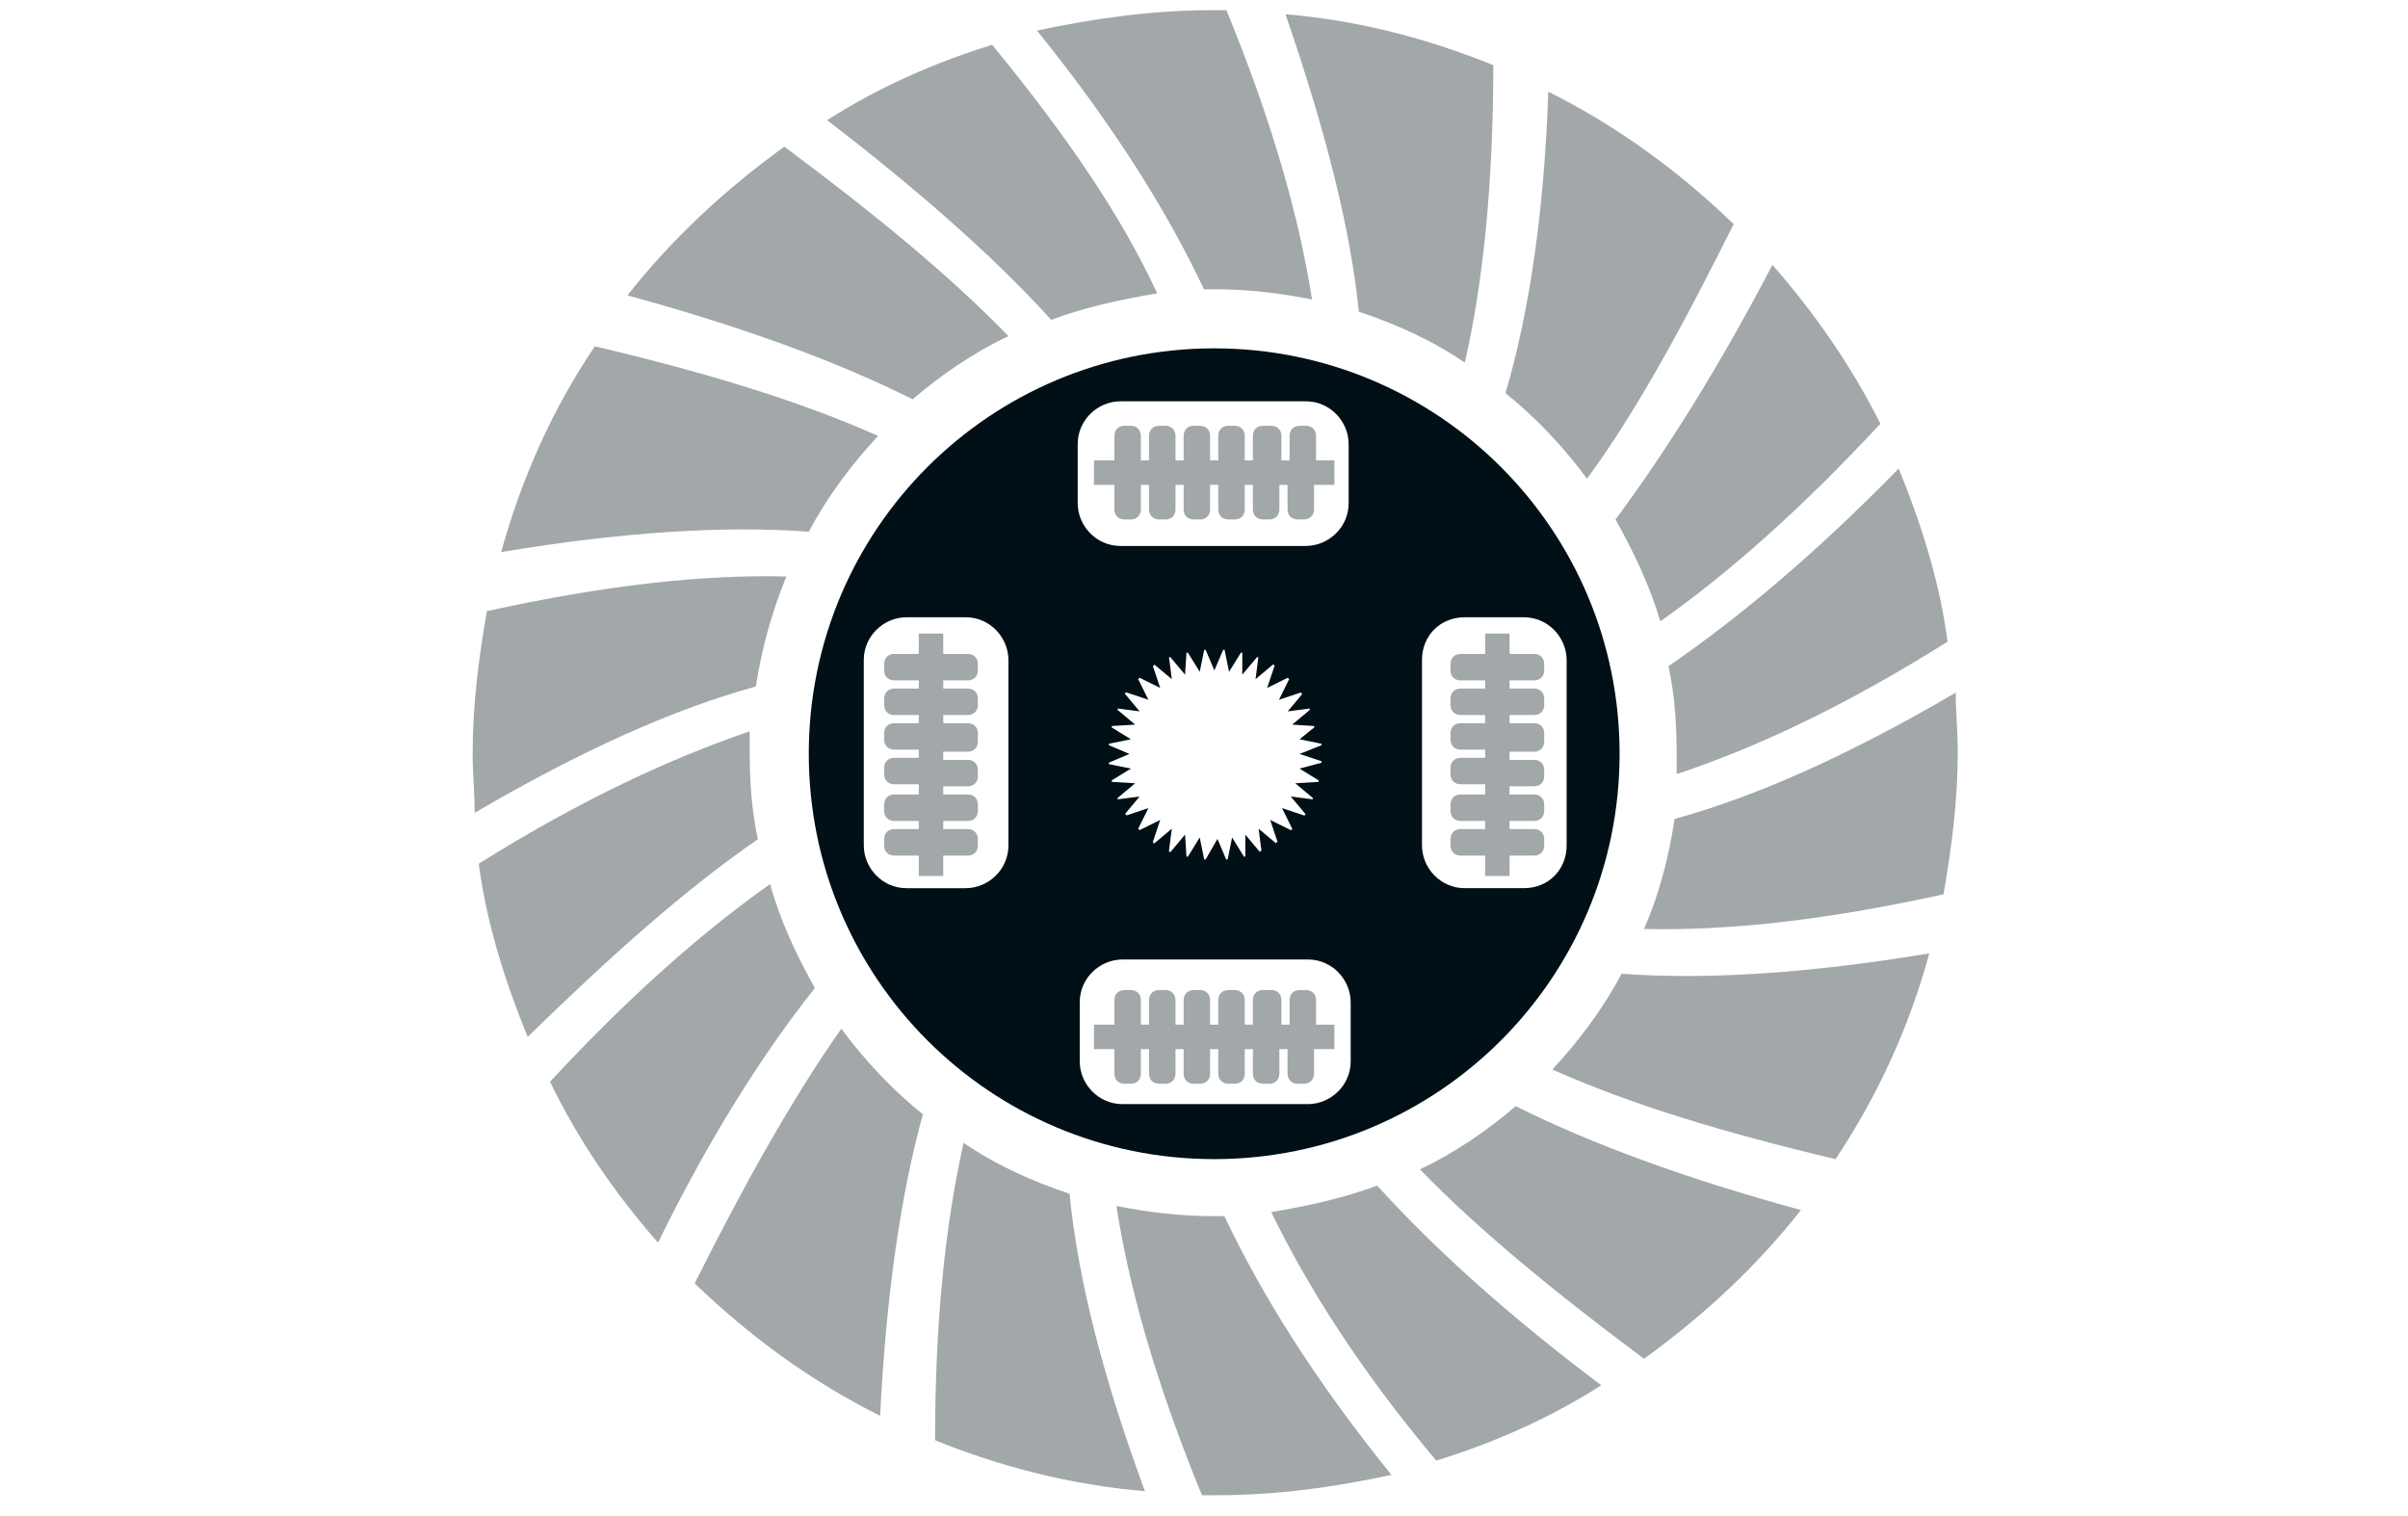
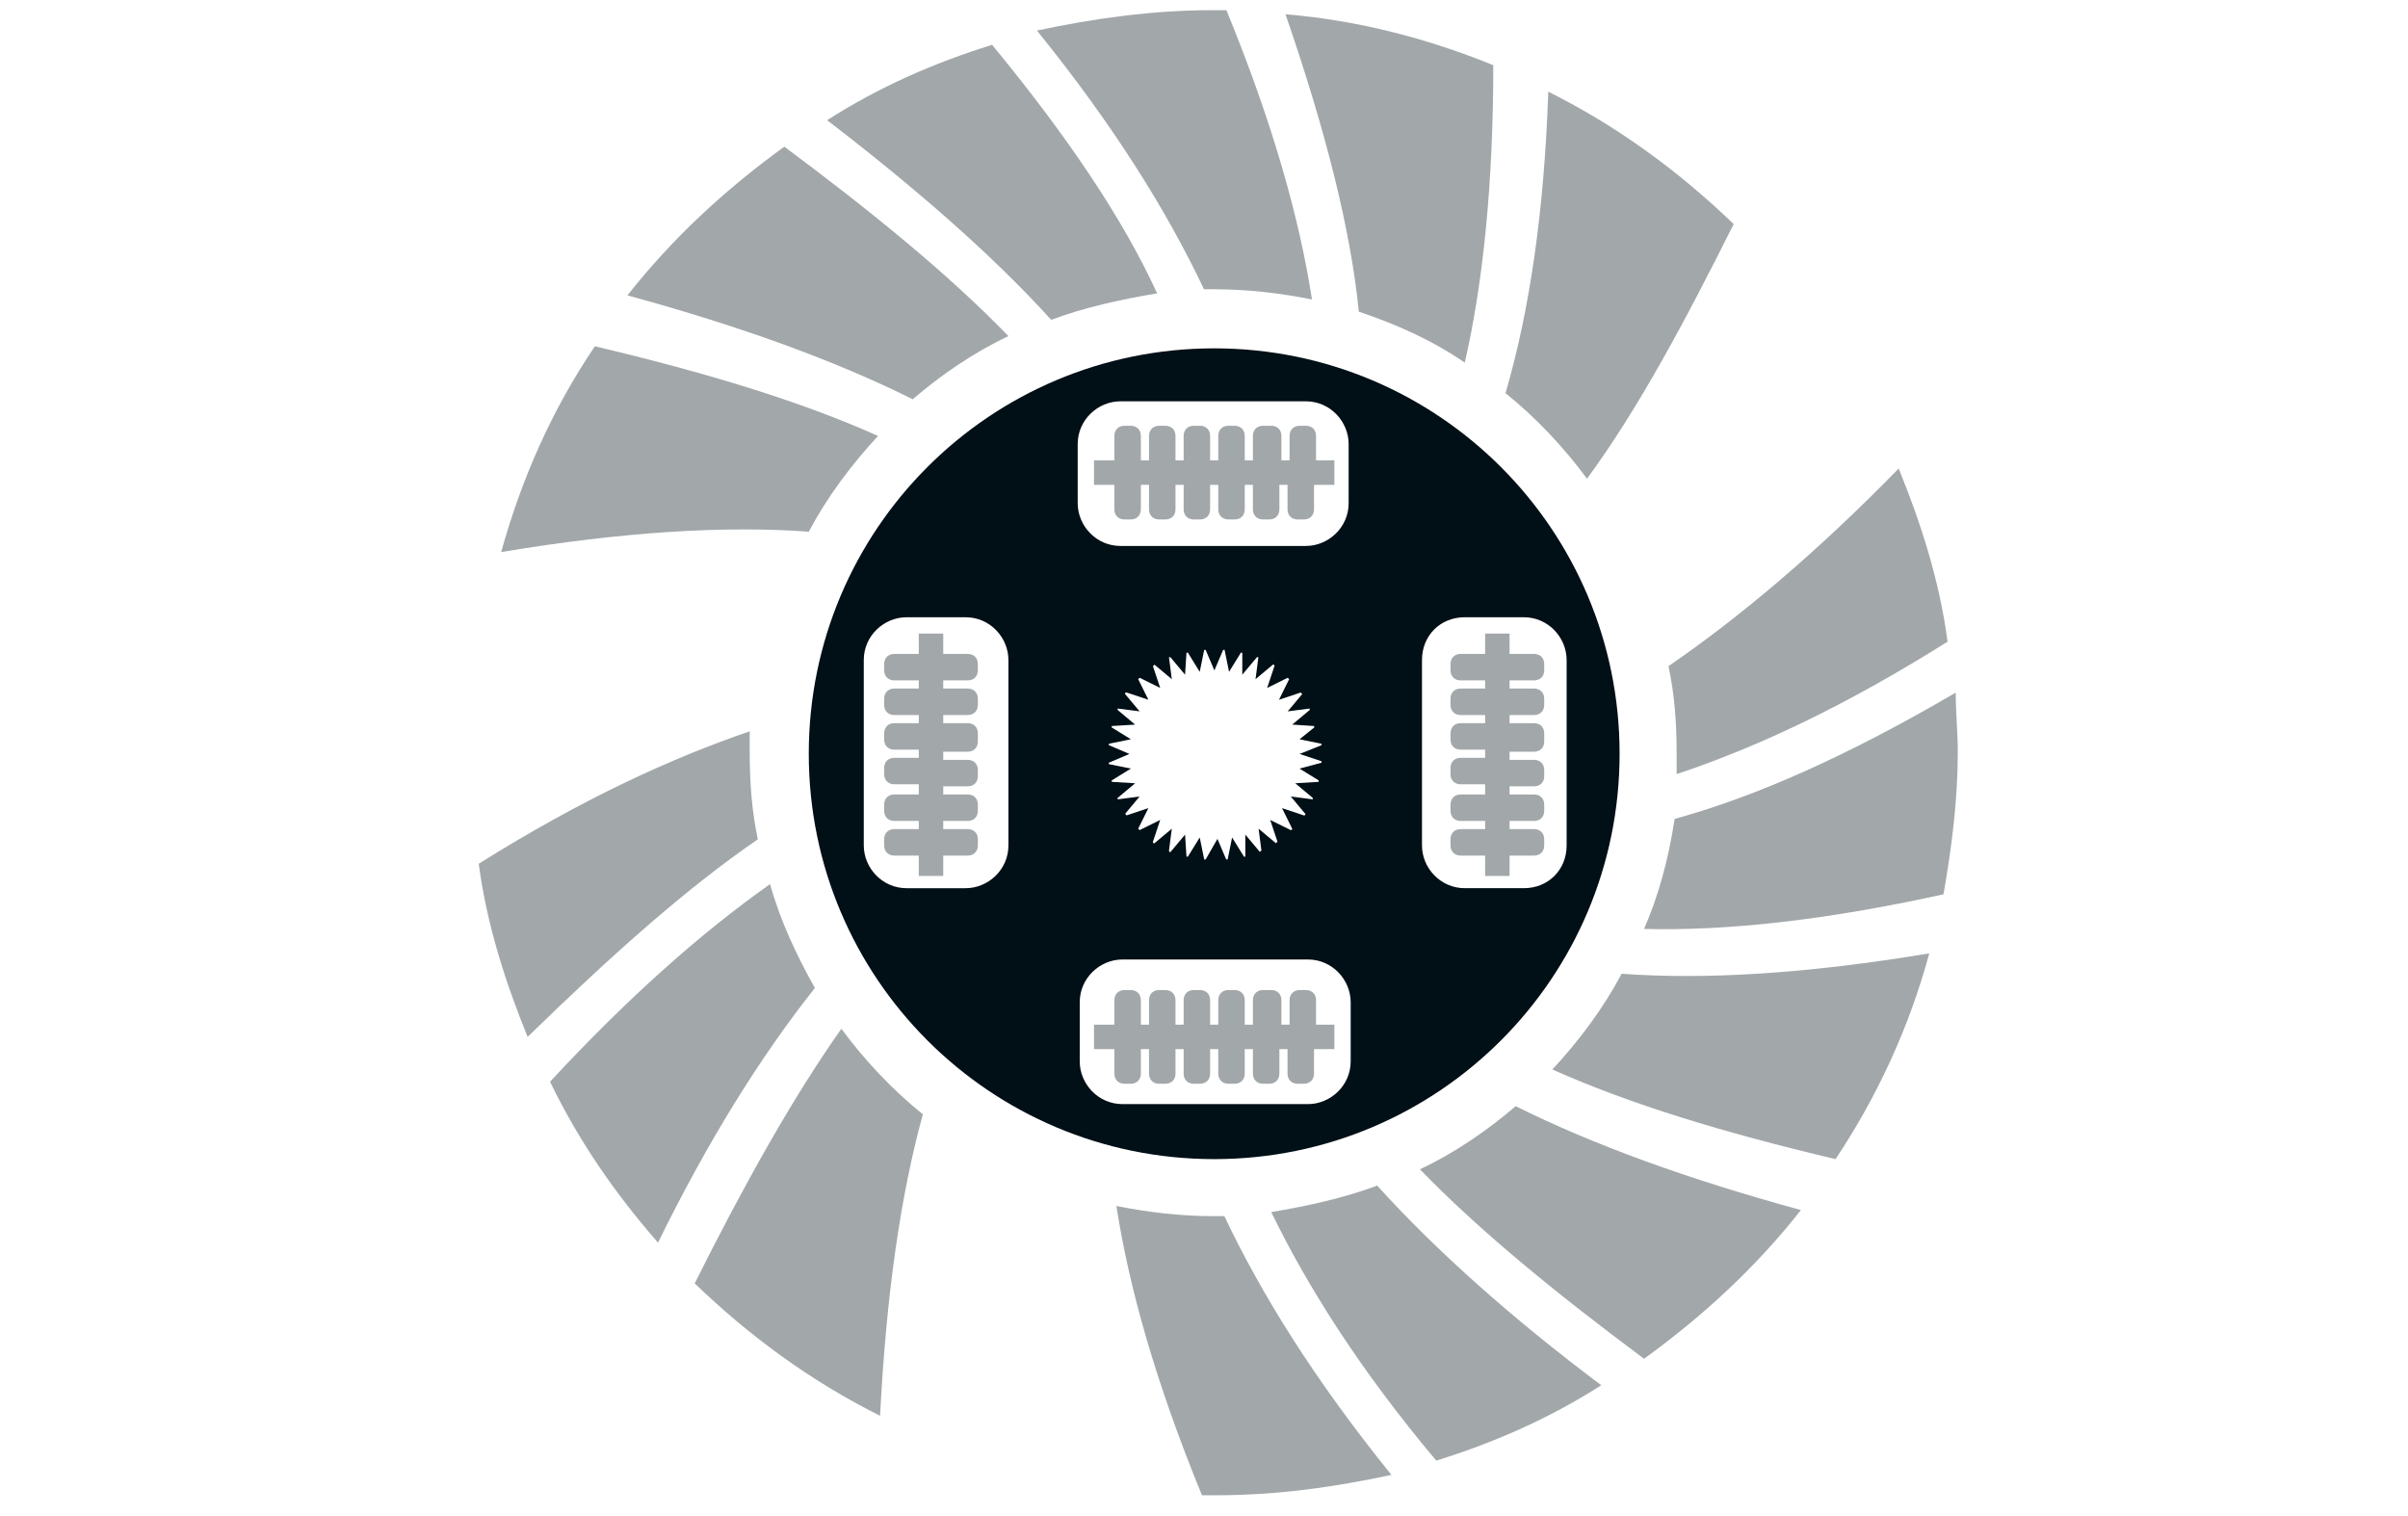
<svg xmlns="http://www.w3.org/2000/svg" id="Layer_2" viewBox="0 0 118.2 74.4">
  <defs>
    <style>      .st0 {        fill: #a2a7aa;      }      .st1 {        fill: #010f16;      }    </style>
  </defs>
  <g>
    <path class="st0" d="M59.1,14.2h.5c1.7,0,3.3.2,4.8.5-.6-3.9-1.9-8.6-4.2-14.2h-.7c-2.9,0-5.8.4-8.6,1,3.8,4.7,6.4,8.9,8.2,12.7Z" />
    <path class="st0" d="M73.9,19.3c1.5,1.2,2.9,2.7,4,4.2,2.5-3.4,4.8-7.7,7.2-12.5-2.7-2.6-5.7-4.8-9.1-6.5-.2,5.8-.9,10.7-2.1,14.8Z" />
-     <path class="st0" d="M79.3,25.5c.9,1.6,1.7,3.3,2.2,5,3.4-2.4,7-5.6,10.8-9.7-1.4-2.8-3.2-5.4-5.3-7.8-2.5,4.8-5.1,9-7.7,12.5Z" />
    <path class="st0" d="M95.6,31.5c-.4-3-1.3-5.8-2.4-8.5-4,4.1-7.8,7.3-11.3,9.7.3,1.4.4,2.8.4,4.3v1c3.9-1.3,8.2-3.3,13.3-6.5Z" />
    <path class="st0" d="M48.7,2.2c-2.9.9-5.6,2.1-8.1,3.7,4.3,3.3,8.1,6.6,11,9.8,1.6-.6,3.4-1,5.2-1.3-1.7-3.7-4.4-7.7-8.1-12.2Z" />
    <path class="st0" d="M80.7,45.6c4,.1,8.8-.4,14.7-1.7.4-2.3.7-4.6.7-7,0-1-.1-1.9-.1-2.9-5.3,3.1-9.8,5.1-13.8,6.2-.3,2-.8,3.8-1.5,5.4Z" />
-     <path class="st0" d="M38.6,28.3c-4-.1-8.8.4-14.7,1.7-.4,2.3-.7,4.6-.7,7,0,1,.1,1.9.1,2.9,5.3-3.1,9.8-5.1,13.8-6.2.3-1.9.8-3.7,1.5-5.4Z" />
    <path class="st0" d="M70.5,71.7c2.9-.9,5.6-2.1,8.1-3.7-4.4-3.3-8.1-6.6-11-9.8-1.6.6-3.4,1-5.2,1.3,1.8,3.7,4.4,7.8,8.1,12.2Z" />
    <path class="st0" d="M60.1,59.7h-.5c-1.7,0-3.3-.2-4.8-.5.6,3.9,1.9,8.6,4.2,14.2h.7c3,0,5.8-.4,8.6-1-3.8-4.7-6.4-8.9-8.2-12.7Z" />
-     <path class="st0" d="M52.5,58.6c-1.8-.6-3.6-1.4-5.2-2.5-.9,4-1.4,8.8-1.4,14.6,3.2,1.3,6.7,2.2,10.3,2.5-2.1-5.7-3.3-10.5-3.7-14.6Z" />
    <path class="st0" d="M94.7,46.8c-6,1-11,1.3-15.1,1-.9,1.7-2.1,3.3-3.4,4.7,3.8,1.7,8.4,3.1,13.9,4.4,2-3,3.6-6.4,4.6-10.1Z" />
    <path class="st0" d="M45.3,54.7c-1.5-1.2-2.9-2.7-4-4.2-2.4,3.4-4.8,7.7-7.2,12.5,2.7,2.6,5.7,4.8,9.1,6.5.3-5.9,1-10.8,2.1-14.8Z" />
    <path class="st0" d="M44.8,19.6c1.4-1.2,3-2.3,4.7-3.1-2.9-3-6.7-6.1-11-9.3-2.9,2.1-5.5,4.5-7.7,7.3,5.5,1.5,10.2,3.2,14,5.1Z" />
    <path class="st0" d="M74.4,54.3c-1.4,1.2-3,2.3-4.7,3.1,2.9,3,6.7,6.1,11,9.3,2.9-2.1,5.5-4.5,7.7-7.3-5.5-1.5-10.2-3.2-14-5.1Z" />
    <path class="st0" d="M37.2,41.2c-.3-1.4-.4-2.8-.4-4.3v-1c-3.8,1.3-8.2,3.3-13.3,6.5.4,3,1.3,5.8,2.4,8.5,4.1-4,7.8-7.3,11.3-9.7Z" />
    <path class="st0" d="M40,48.5c-.9-1.6-1.7-3.3-2.2-5.1-3.4,2.4-7,5.6-10.8,9.7,1.4,2.9,3.2,5.5,5.3,7.9,2.4-4.9,5-9.1,7.7-12.5Z" />
    <path class="st0" d="M24.6,27.1c6-1,11-1.3,15.1-1,.9-1.7,2.1-3.3,3.4-4.7-3.8-1.7-8.4-3.1-13.9-4.4-2.1,3.1-3.6,6.5-4.6,10.1Z" />
    <path class="st0" d="M66.7,15.3c1.8.6,3.6,1.4,5.2,2.5.9-3.9,1.4-8.8,1.4-14.6-3.2-1.3-6.6-2.2-10.2-2.5,2,5.8,3.2,10.6,3.6,14.6Z" />
  </g>
  <path class="st1" d="M59.6,17.1c-11,0-19.9,8.9-19.9,19.9s8.9,19.9,19.9,19.9,19.9-8.9,19.9-19.9-8.9-19.9-19.9-19.9ZM52.9,21.8c0-1.2,1-2.1,2.1-2.1h9.1c1.2,0,2.1,1,2.1,2.1v2.9c0,1.2-1,2.1-2.1,2.1h-9.1c-1.2,0-2.1-1-2.1-2.1v-2.9ZM49.5,41.5c0,1.2-1,2.1-2.1,2.1h-2.9c-1.2,0-2.1-1-2.1-2.1v-9.1c0-1.2,1-2.1,2.1-2.1h2.9c1.2,0,2.1,1,2.1,2.1v9.1ZM66.3,52.1c0,1.2-1,2.1-2.1,2.1h-9.1c-1.2,0-2.1-1-2.1-2.1v-2.9c0-1.2,1-2.1,2.1-2.1h9.1c1.2,0,2.1,1,2.1,2.1v2.9ZM64.87,37.37v.07l-1.08.29.94.58v.07l-1.15.07.86.72v.07l-1.08-.14.72.86s0,.07-.07.07l-1.08-.36.5,1.01s0,.07-.07.07l-1.01-.5.36,1.08s-.07,0-.07.07l-.86-.72.14,1.08s-.07,0-.07.07l-.72-.86v1.08h-.07l-.58-.94-.22,1.08h-.07l-.43-1.01-.58,1.01h-.07l-.22-1.08-.58.94h-.07l-.07-1.08-.72.86s-.07,0-.07-.07l.14-1.08-.86.72s-.07,0-.07-.07l.36-1.08-1.01.5-.07-.07.5-1.01-1.08.36s0-.07-.07-.07l.72-.86-1.08.14v-.07l.86-.72-1.15-.07v-.07l.94-.58-1.08-.22v-.07l1.01-.43-1.01-.43v-.07l1.08-.22-.94-.58v-.07l1.15-.07-.86-.72v-.07l1.08.14-.72-.86s0-.07.07-.07l1.08.36-.5-1.01.07-.07,1.01.5-.36-1.08s.07,0,.07-.07l.86.72-.14-1.08h.07l.72.86.07-1.08h.07l.58.94.22-1.08h.07l.43,1.01.43-1.01h.07l.22,1.08.58-.94h.07v1.08l.72-.86h.07l-.14,1.08.86-.72s.07,0,.07.07l-.36,1.08,1.01-.5.07.07-.5,1.01,1.08-.36s0,.07.07.07l-.72.86,1.08-.14v.07l-.86.72,1.08.07v.07l-.72.58,1.08.22v.07l-1.08.43,1.08.36ZM74.8,43.6h-2.9c-1.2,0-2.1-1-2.1-2.1v-9.1c0-1.2.9-2.1,2.1-2.1h2.9c1.2,0,2.1,1,2.1,2.1v9.1c0,1.2-.9,2.1-2.1,2.1Z" />
  <g>
    <path class="st0" d="M65.6,22.6h-1v-1.2c0-.3-.2-.5-.5-.5h-.3c-.3,0-.5.2-.5.5v1.2h-.4v-1.2c0-.3-.2-.5-.5-.5h-.4c-.3,0-.5.2-.5.5v1.2h-.4v-1.2c0-.3-.2-.5-.5-.5h-.3c-.3,0-.5.2-.5.5v1.2h-.4v-1.2c0-.3-.2-.5-.5-.5h-.3c-.3,0-.5.2-.5.5v1.2h-.4v-1.2c0-.3-.2-.5-.5-.5h-.3c-.3,0-.5.2-.5.5v1.2h-.4v-1.2c0-.3-.2-.5-.5-.5h-.3c-.3,0-.5.2-.5.5v1.2h-1v1.2h1v1.2c0,.3.2.5.5.5h.3c.3,0,.5-.2.5-.5v-1.2h.4v1.2c0,.3.2.5.5.5h.3c.3,0,.5-.2.5-.5v-1.2h.4v1.2c0,.3.2.5.5.5h.3c.3,0,.5-.2.5-.5v-1.2h.4v1.2c0,.3.2.5.5.5h.3c.3,0,.5-.2.5-.5v-1.2h.4v1.2c0,.3.2.5.5.5h.3c.3,0,.5-.2.5-.5v-1.2h.4v1.2c0,.3.2.5.5.5h.3c.3,0,.5-.2.5-.5v-1.2h1v-1.2h.1Z" />
    <path class="st0" d="M65.6,50.3h-1v-1.2c0-.3-.2-.5-.5-.5h-.3c-.3,0-.5.2-.5.5v1.2h-.4v-1.2c0-.3-.2-.5-.5-.5h-.4c-.3,0-.5.2-.5.5v1.2h-.4v-1.2c0-.3-.2-.5-.5-.5h-.3c-.3,0-.5.2-.5.5v1.2h-.4v-1.2c0-.3-.2-.5-.5-.5h-.3c-.3,0-.5.2-.5.5v1.2h-.4v-1.2c0-.3-.2-.5-.5-.5h-.3c-.3,0-.5.2-.5.5v1.2h-.4v-1.2c0-.3-.2-.5-.5-.5h-.3c-.3,0-.5.2-.5.5v1.2h-1v1.2h1v1.2c0,.3.2.5.5.5h.3c.3,0,.5-.2.5-.5v-1.2h.4v1.2c0,.3.2.5.5.5h.3c.3,0,.5-.2.5-.5v-1.2h.4v1.2c0,.3.2.5.5.5h.3c.3,0,.5-.2.5-.5v-1.2h.4v1.2c0,.3.2.5.5.5h.3c.3,0,.5-.2.5-.5v-1.2h.4v1.2c0,.3.2.5.5.5h.3c.3,0,.5-.2.5-.5v-1.2h.4v1.2c0,.3.2.5.5.5h.3c.3,0,.5-.2.5-.5v-1.2h1v-1.2h.1Z" />
  </g>
  <g>
    <path class="st0" d="M45.1,31.1v1h-1.2c-.3,0-.5.2-.5.5v.3c0,.3.2.5.5.5h1.2v.4h-1.2c-.3,0-.5.2-.5.5v.3c0,.3.2.5.5.5h1.2v.4h-1.2c-.3,0-.5.2-.5.5v.3c0,.3.2.5.5.5h1.2v.4h-1.2c-.3,0-.5.2-.5.5v.3c0,.3.2.5.5.5h1.2v.5h-1.2c-.3,0-.5.2-.5.5v.3c0,.3.2.5.5.5h1.2v.4h-1.2c-.3,0-.5.2-.5.5v.3c0,.3.2.5.5.5h1.2v1h1.2v-1h1.2c.3,0,.5-.2.5-.5v-.3c0-.3-.2-.5-.5-.5h-1.2v-.4h1.2c.3,0,.5-.2.5-.5v-.3c0-.3-.2-.5-.5-.5h-1.2v-.4h1.2c.3,0,.5-.2.5-.5v-.3c0-.3-.2-.5-.5-.5h-1.2v-.4h1.2c.3,0,.5-.2.5-.5v-.4c0-.3-.2-.5-.5-.5h-1.2v-.4h1.2c.3,0,.5-.2.5-.5v-.3c0-.3-.2-.5-.5-.5h-1.2v-.4h1.2c.3,0,.5-.2.5-.5v-.3c0-.3-.2-.5-.5-.5h-1.2v-1s-1.2,0-1.2,0Z" />
    <path class="st0" d="M72.9,31.1v1h-1.2c-.3,0-.5.2-.5.5v.3c0,.3.2.5.5.5h1.2v.4h-1.2c-.3,0-.5.2-.5.5v.3c0,.3.2.5.5.5h1.2v.4h-1.2c-.3,0-.5.2-.5.5v.3c0,.3.2.5.5.5h1.2v.4h-1.2c-.3,0-.5.2-.5.5v.3c0,.3.2.5.5.5h1.2v.5h-1.2c-.3,0-.5.2-.5.5v.3c0,.3.2.5.5.5h1.2v.4h-1.2c-.3,0-.5.2-.5.5v.3c0,.3.2.5.5.5h1.2v1h1.2v-1h1.2c.3,0,.5-.2.5-.5v-.3c0-.3-.2-.5-.5-.5h-1.2v-.4h1.2c.3,0,.5-.2.5-.5v-.3c0-.3-.2-.5-.5-.5h-1.2v-.4h1.2c.3,0,.5-.2.5-.5v-.3c0-.3-.2-.5-.5-.5h-1.2v-.4h1.2c.3,0,.5-.2.5-.5v-.4c0-.3-.2-.5-.5-.5h-1.2v-.4h1.2c.3,0,.5-.2.5-.5v-.3c0-.3-.2-.5-.5-.5h-1.2v-.4h1.2c.3,0,.5-.2.5-.5v-.3c0-.3-.2-.5-.5-.5h-1.2v-1s-1.2,0-1.2,0Z" />
  </g>
</svg>